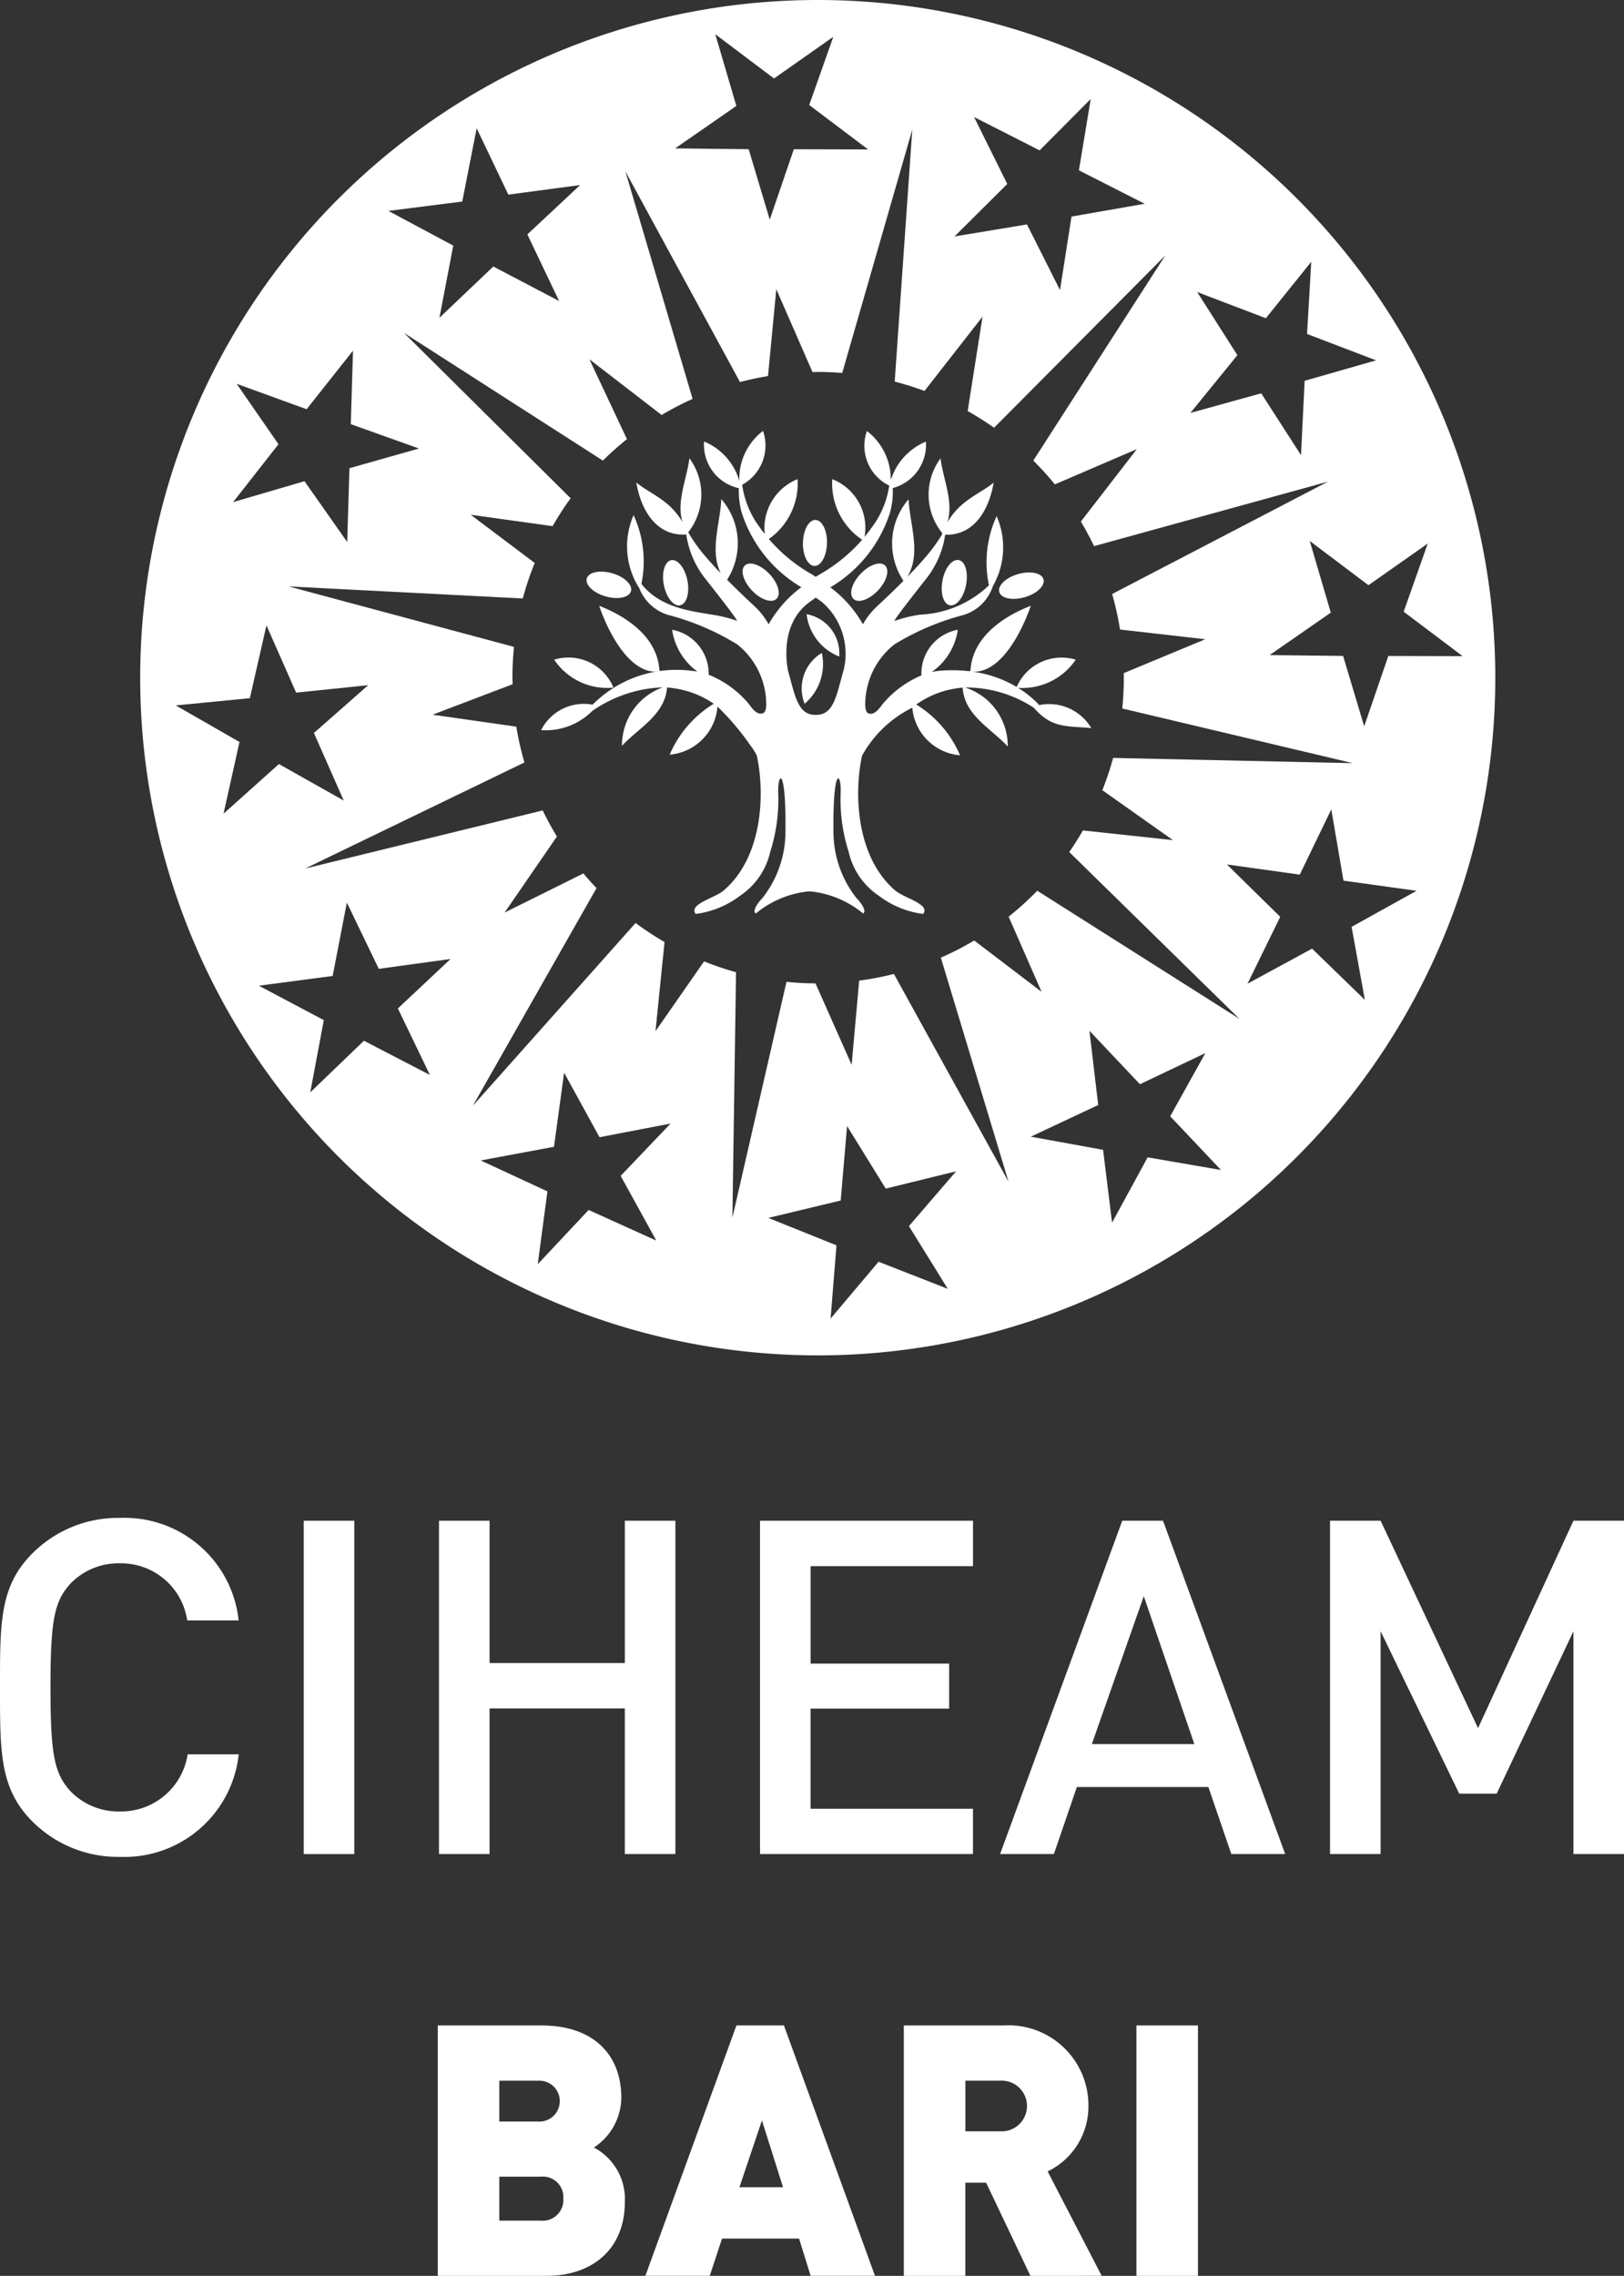
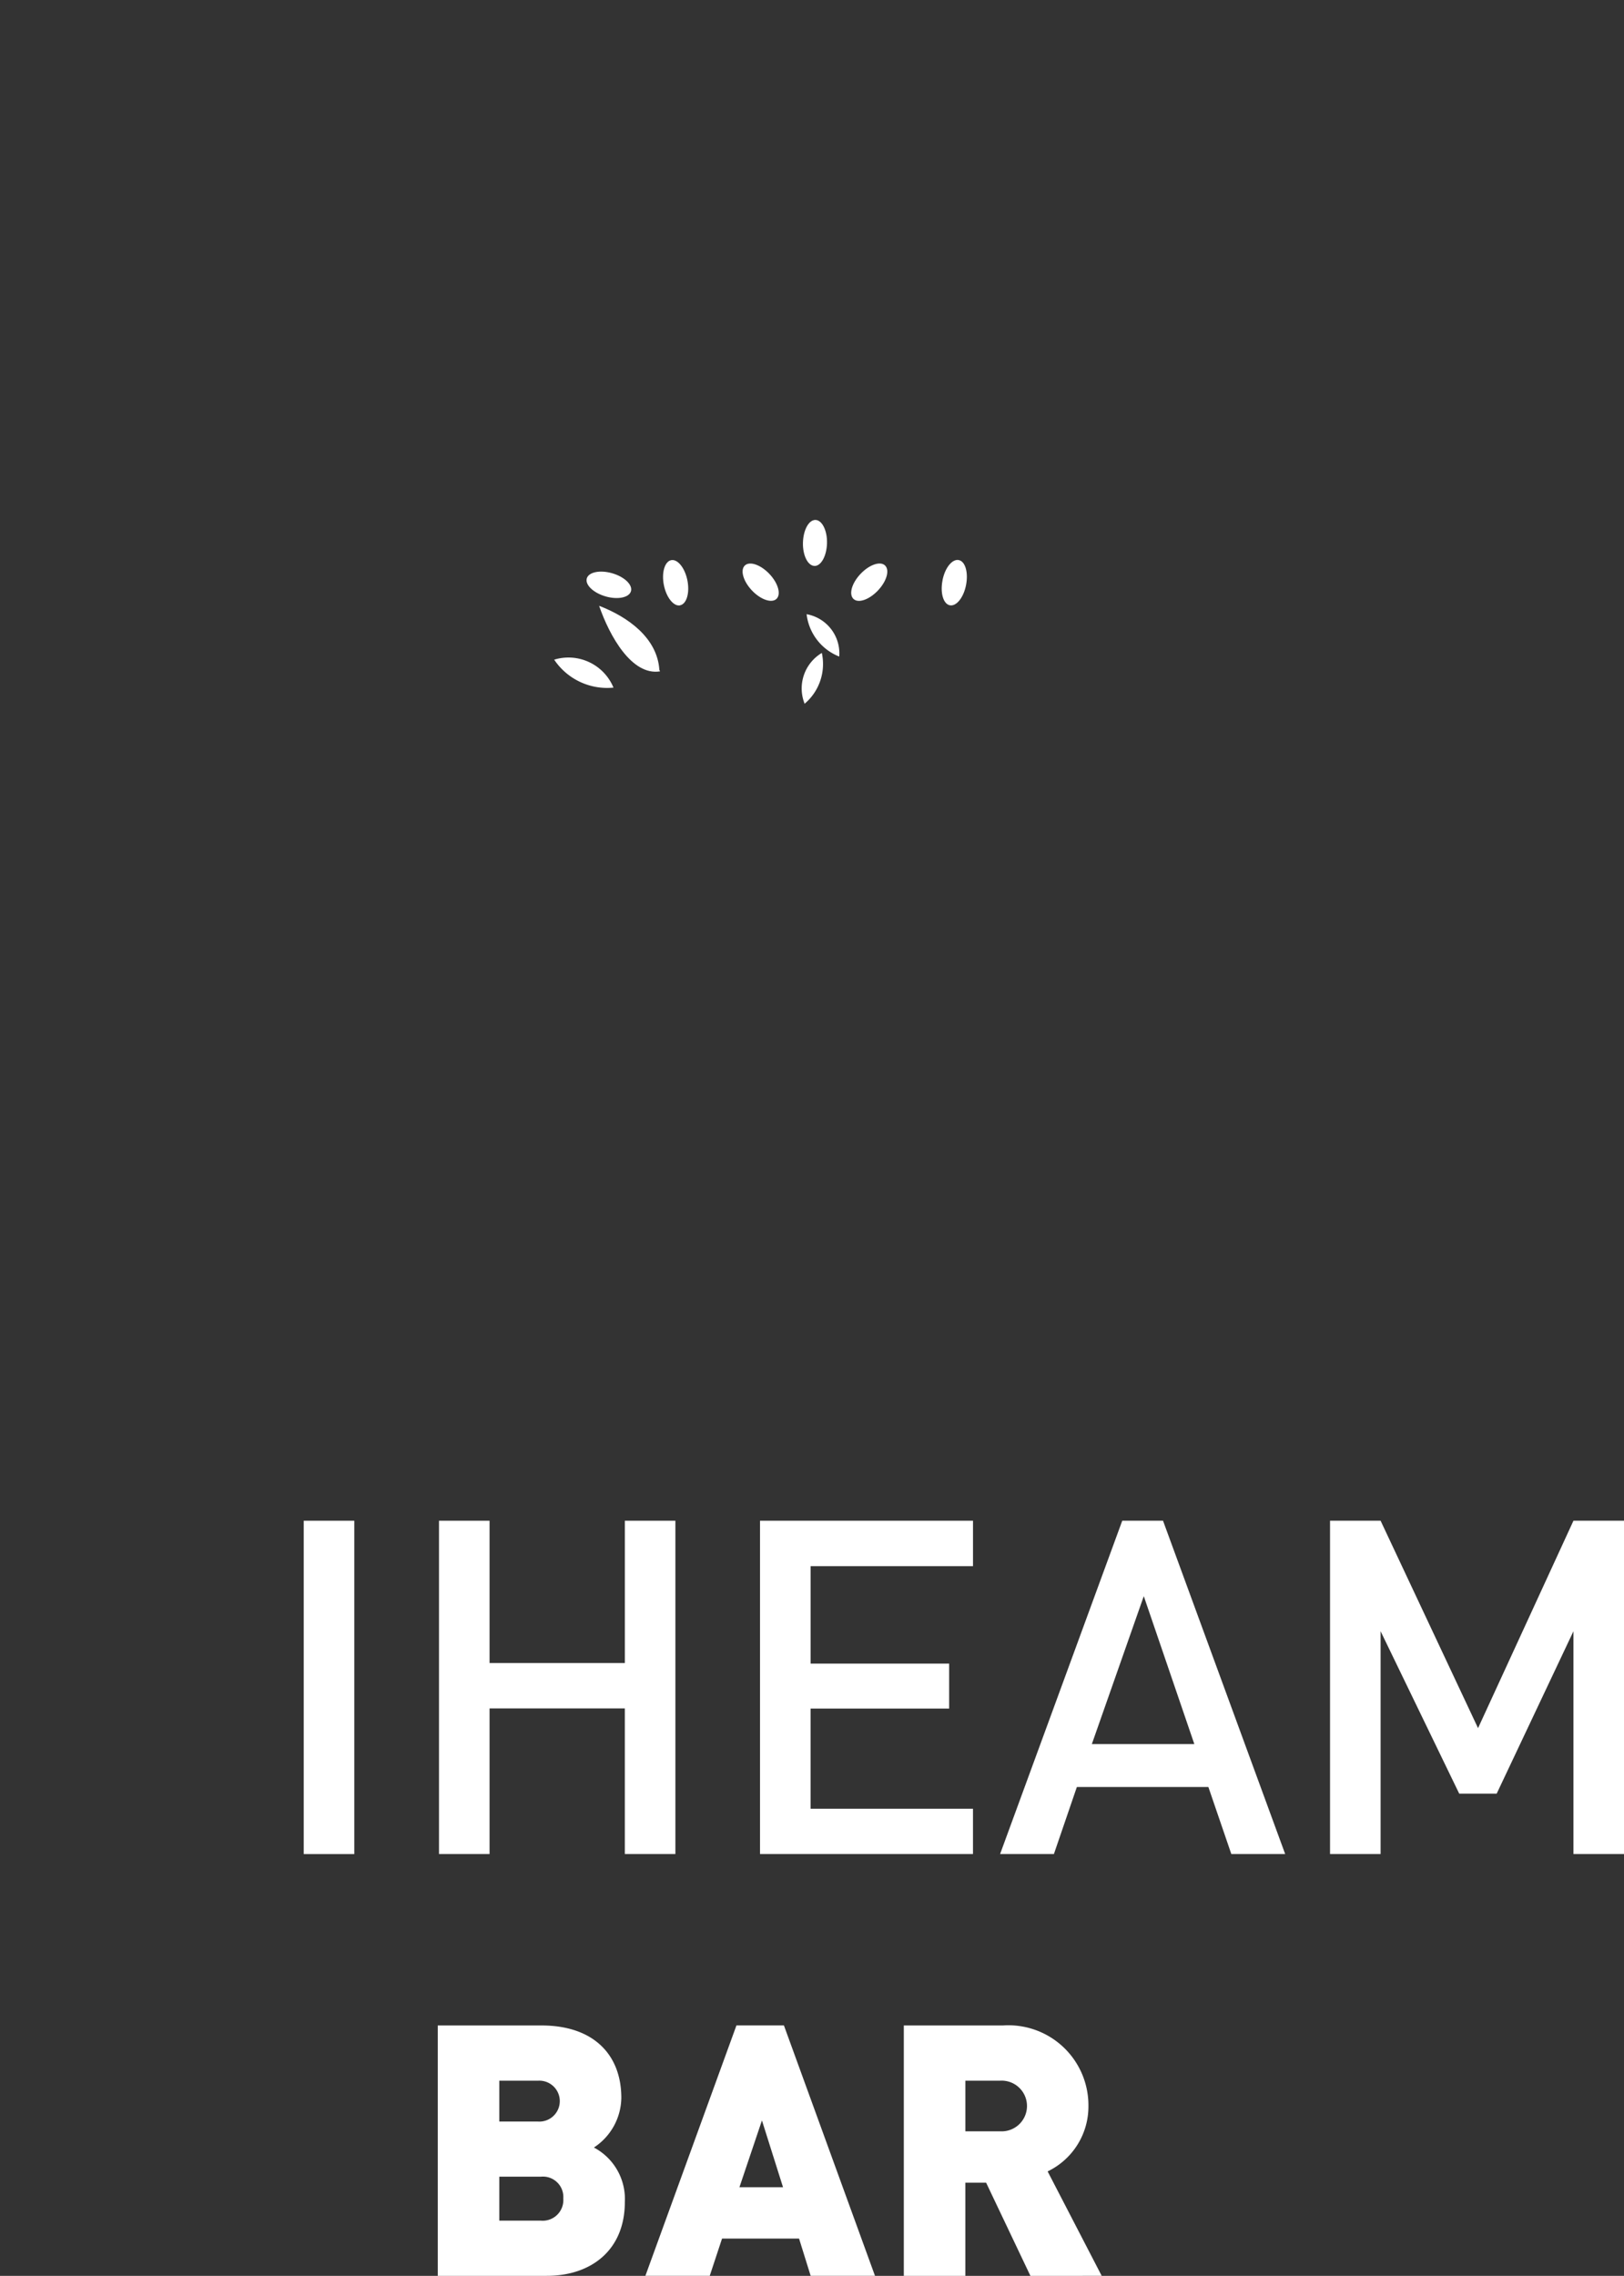
<svg xmlns="http://www.w3.org/2000/svg" width="80" height="112.09" viewBox="0 0 80 112.09">
  <rect x="0" y="0" width="80" height="112.09" fill="#333333" stroke="none" />
  <g id="Raggruppa_59" data-name="Raggruppa 59" transform="translate(0 -2)">
-     <path id="Tracciato_456" data-name="Tracciato 456" d="M84.815,51.245h0l-2.6-2.523-3.181,1.727,1.613-3.294-2.626-2.579,3.588.5,1.553-3.212.6,3.509,3.6.5-3.2,1.776ZM68.678,45.87h0a15.2,15.2,0,0,1-1.41,1.278l1.622,3.7-3.318-2.527a14.917,14.917,0,0,1-1.644.845l3.335,11.036L61.616,49.969a14.875,14.875,0,0,1-1.711.328l-.371,4.147-1.781-4.011c-.482,0-.96-.028-1.429-.077L53.66,61.97l.179-12.087a15.041,15.041,0,0,1-1.574-.533l-2.394,3.438.446-4.391a15.238,15.238,0,0,1-1.426-.939l-8.015,9,6.09-10.717c-.223-.235-.439-.474-.646-.723l-3.882,1.927L45.015,43.2q-.379-.623-.7-1.284l-11.7,2.86,10.8-5.223a14.95,14.95,0,0,1-.4-1.764L38.888,37.2l3.944-1.5c0-.105-.008-.211-.008-.317A15.154,15.154,0,0,1,42.9,33.86L31.8,30.882l11.534.594a14.962,14.962,0,0,1,.587-1.75l-3.152-2.373,4.034.56a14.961,14.961,0,0,1,.888-1.374l-8.212-8.145,9.8,6.29a15.212,15.212,0,0,1,1.186-1.056l-1.849-3.933,3.558,2.744a15.112,15.112,0,0,1,1.525-.793L48.388,10.439l5.645,10.377c.452-.119.914-.217,1.381-.294l.408-4.279,1.783,4.081c.092,0,.184-.006.277-.006.4,0,.8.021,1.188.051L62.521,8.385l-.866,12.409a14.851,14.851,0,0,1,1.468.461l2.859-3.66-.732,4.649a15.1,15.1,0,0,1,1.3.823l8.432-8.482-6.5,10.1a15.03,15.03,0,0,1,1.063,1.171l4.038-1.736-2.757,3.568q.351.588.649,1.21L83,25.72,72.366,31.256a14.861,14.861,0,0,1,.388,1.749l4.2.479-4.018,1.669c0,.075.005.149.005.224a15.157,15.157,0,0,1-.076,1.518l11.358,2.691-11.808-.258a14.975,14.975,0,0,1-.531,1.591l3.478,2.458L70.927,42.9q-.315.547-.674,1.064l8.386,8.218ZM74.115,59h0l-1.753,3.219L71.92,58.63l-3.561-.647,3.321-1.559-.432-3.656L73.736,55.4l3.222-1.533-1.732,3.112,2.5,2.644ZM64.27,65.477h0l-3.409-1.335-2.364,2.8.29-3.608-3.358-1.35,3.566-.856.313-3.669,1.906,3.082,3.465-.852-2.323,2.7ZM49.911,63.1h0l-3.334-1.508-2.506,2.673.477-3.588-3.285-1.523,3.607-.672.5-3.649,1.744,3.177,3.5-.673-2.458,2.576ZM38.759,54.943h0l-3.25-1.685L32.865,55.8l.667-3.559-3.2-1.694,3.636-.478.7-3.614,1.573,3.262,3.535-.485L37.18,51.668Zm-12.52-18.2h0l3.65-.356.818-3.588,1.462,3.314,3.549-.366L33.045,38.1l1.468,3.327L31.321,39.63l-2.729,2.446.787-3.533Zm3-15.841h0l3.447,1.253,2.284-2.885-.109,3.62,3.36,1.2-3.426.97-.11,3.634L32.58,25.7l-3.516,1.03L31.3,23.879Zm11.113-8.975h0l.71-3.61,1.56,3.269,3.537-.471-2.6,2.43,1.566,3.281-3.243-1.7-2.654,2.525.681-3.555-3.193-1.708ZM52.817,3.685h0l2.893,2.18,2.92-2.05L57.444,7.172l2.9,2.188-3.659-.009L55.5,12.817,54.461,9.349l-3.62-.041,3.013-2.09ZM65.565,7.764h0l3.229,1.642,2.517-2.53-.582,3.513,3.241,1.647-3.606.631-.566,3.62-1.627-3.233-3.571.592,2.6-2.585Zm10.99,8.618h0l3.384,1.291,2.236-2.78-.207,3.555,3.4,1.3-3.519,1.008-.179,3.66-1.96-3.044-3.489.966,2.315-2.845ZM89.631,34.316h0l-3.66-.008-1.189,3.465-1.038-3.467-3.62-.042,3.014-2.091L82.1,28.642l2.893,2.18,2.92-2.051-1.186,3.356ZM57.867,2A33.377,33.377,0,1,0,91.241,35.375,33.374,33.374,0,0,0,57.867,2Z" transform="translate(-17.581)" fill="#fff" />
    <path id="Tracciato_457" data-name="Tracciato 457" d="M140.79,109.184a2.562,2.562,0,0,0,1.607,2.086,1.959,1.959,0,0,0-1.607-2.086" transform="translate(-101.056 -76.934)" fill="#fff" />
    <path id="Tracciato_458" data-name="Tracciato 458" d="M99.654,118.357a2.4,2.4,0,0,0-2.921-1.376,3.139,3.139,0,0,0,2.921,1.376" transform="translate(-69.433 -82.491)" fill="#fff" />
    <path id="Tracciato_459" data-name="Tracciato 459" d="M107.578,110.948l-.035-.069c-.1-1.572-1.536-2.608-2.968-3.159.516,1.494,1.613,3.454,3,3.228" transform="translate(-75.062 -75.883)" fill="#fff" />
-     <path id="Tracciato_460" data-name="Tracciato 460" d="M174.4,102.864c.091.315.652.429,1.253.255s1.014-.571.924-.885-.652-.428-1.254-.254-1.014.57-.923.884" transform="translate(-125.174 -71.705)" fill="#fff" />
    <path id="Tracciato_461" data-name="Tracciato 461" d="M140.718,95c.328.006.6-.5.616-1.121s-.241-1.138-.569-1.145-.6.495-.616,1.12.242,1.138.569,1.145" transform="translate(-100.595 -65.126)" fill="#fff" />
    <path id="Tracciato_462" data-name="Tracciato 462" d="M103.3,102.971c.6.174,1.162.06,1.253-.255s-.323-.71-.923-.884-1.162-.06-1.253.254.322.71.923.885" transform="translate(-73.471 -71.598)" fill="#fff" />
    <path id="Tracciato_463" data-name="Tracciato 463" d="M140.045,118.52l-.024-.067a2.562,2.562,0,0,0,.845-2.5,2.035,2.035,0,0,0-.821,2.564" transform="translate(-100.382 -81.795)" fill="#fff" />
    <path id="Tracciato_464" data-name="Tracciato 464" d="M164.412,100.736c-.122.614.038,1.163.359,1.227s.681-.382.8-1-.038-1.163-.36-1.227-.68.381-.8.995" transform="translate(-117.982 -70.152)" fill="#fff" />
    <path id="Tracciato_465" data-name="Tracciato 465" d="M149.032,100.857c-.43.454-.586,1-.349,1.23s.779.04,1.209-.415.586-1,.349-1.23-.779-.039-1.209.415" transform="translate(-106.642 -70.591)" fill="#fff" />
-     <path id="Tracciato_466" data-name="Tracciato 466" d="M109.365,88.949h0c-.365,1.263-.481,2.262-1.384,2.242-.878.019-1.013-.924-1.355-2.137h0s-.552-2.256,1.052-3.418q.15-.109.306-.219.157.11.307.219a3.369,3.369,0,0,1,1.073,3.313m9.629,1.759a5.192,5.192,0,0,0-1.044-.848,3.166,3.166,0,0,0,2.839-1.387,2.413,2.413,0,0,0-2.908,1.344,5.755,5.755,0,0,0-2.176-.754c1.327.086,2.371-1.8,2.87-3.243-1.432.551-2.867,1.587-2.967,3.159l-.034.066a7.316,7.316,0,0,0-1.489-.025,2.817,2.817,0,0,0-.392.064A3.08,3.08,0,0,0,114.98,87a2.187,2.187,0,0,0-1.792,2.247,5.039,5.039,0,0,0-1.931,1.436c-.244.348-.418.453-.559.453s-.269-.041-.278-.43a3.782,3.782,0,0,1,1.429-2.981,12.578,12.578,0,0,1,3.4-1.45,2.184,2.184,0,0,0,1.458-1.425,3.842,3.842,0,0,0,.185-3.446,5.446,5.446,0,0,0-.378,3.406,5.227,5.227,0,0,1-3.372,1.444,6.533,6.533,0,0,0-1.289.314c.1-.209.709-.988,1.615-2.139a4.562,4.562,0,0,0,.89-2.112c1.407.052,2.158-1.2,2.387-2.565-.669.56-1.637.846-2.275,1.954.31-1.017-.21-2.11-.341-3.147a3.006,3.006,0,0,0,.088,3.685c-.008.022-.018.042-.026.065h.011a8.444,8.444,0,0,1-.9,1.214c-.246.284-.529.586-.81.873.7-1.165.123-2.554.064-3.824a3.318,3.318,0,0,0-.254,4.018c-.659.664-1.254,1.21-1.254,1.21a3.669,3.669,0,0,0-.742.93,5.885,5.885,0,0,0-1.607-1.819,6.594,6.594,0,0,0,2.954-3.727,4.017,4.017,0,0,0,.123-1.164,2.2,2.2,0,0,0,1.631-2.287,3.037,3.037,0,0,0-1.718,1.863.192.192,0,0,0-.012-.025,2.988,2.988,0,0,0-1.175-2.36,2.179,2.179,0,0,0,1.1,2.688,4.546,4.546,0,0,1-.651,1.76c-.177.262-.362.517-.566.766a2.567,2.567,0,0,0-1.589-2.842,3.32,3.32,0,0,0,1.472,2.982,8,8,0,0,1-2.081,1.7c-.067.039-.135.082-.206.127-.07-.045-.138-.088-.2-.127a7.981,7.981,0,0,1-2.11-1.735,3.347,3.347,0,0,0,1.416-2.949,2.605,2.605,0,0,0-1.619,2.7c-.16-.2-.309-.411-.453-.624a4.584,4.584,0,0,1-.658-1.8,2.2,2.2,0,0,0,1.028-2.651,2.942,2.942,0,0,0-1.166,2.465,3.006,3.006,0,0,0-1.739-1.943,2.19,2.19,0,0,0,1.714,2.3,4.042,4.042,0,0,0,.124,1.149,6.59,6.59,0,0,0,2.954,3.727,5.87,5.87,0,0,0-1.611,1.827,3.676,3.676,0,0,0-.747-.939s-.623-.57-1.3-1.255a3.325,3.325,0,0,0-.284-3.973c-.055,1.207-.581,2.522-.03,3.651-.224-.234-.445-.473-.641-.7A8.118,8.118,0,0,1,101.7,82.2a3.009,3.009,0,0,0,.058-3.647c-.13,1.036-.651,2.129-.341,3.147-.637-1.109-1.606-1.393-2.275-1.954.233,1.387,1.007,2.661,2.461,2.561a4.569,4.569,0,0,0,.89,2.116c.907,1.15,1.511,1.929,1.616,2.139a6.543,6.543,0,0,0-1.29-.314c-.907-.162-2.5-.315-3.425-1.508a5.458,5.458,0,0,0-.385-3.384,3.825,3.825,0,0,0,.277,3.591,2.225,2.225,0,0,0,1.426,1.322,12.546,12.546,0,0,1,3.4,1.45,3.78,3.78,0,0,1,1.43,2.981c-.01.388-.139.43-.279.43s-.314-.1-.558-.453a5.016,5.016,0,0,0-2-1.464A2.193,2.193,0,0,0,100.906,87a3.092,3.092,0,0,0,1.251,2.062c-.093-.017-.187-.031-.282-.039a5.83,5.83,0,0,0-4.888,1.666,2.354,2.354,0,0,0-2.533,1.254A3.241,3.241,0,0,0,96.972,91a6.456,6.456,0,0,1,3.473-1.164,3.036,3.036,0,0,0-2.008,2.878c.825-.886,2.119-1.527,2.219-2.87a4.173,4.173,0,0,1,.525.068,4.548,4.548,0,0,1,1.777.732,5.424,5.424,0,0,0-2.171,2.506,2.576,2.576,0,0,0,2.353-2.368,12.672,12.672,0,0,1,1.619,1.909,2.765,2.765,0,0,1,.321.515c.412,1.912.274,4.994-1.628,6.63-.45.387-1.75.673-1.385,1.16a4.58,4.58,0,0,0,2.2-.906,3.535,3.535,0,0,0,1.476-2.17,8.381,8.381,0,0,0,.391-2.86c-.041-1.055.392-1.409.355,1.9a5.276,5.276,0,0,1-1.125,3.242c-.476.508-.43.726-.333.771a4.846,4.846,0,0,1,2.546-1.083h.19a4.859,4.859,0,0,1,2.546,1.083c.1-.045.142-.262-.335-.771a5.277,5.277,0,0,1-1.124-3.242c-.036-3.309.4-2.956.354-1.9a8.385,8.385,0,0,0,.391,2.86,3.534,3.534,0,0,0,1.475,2.17,4.58,4.58,0,0,0,2.2.906c.366-.487-.935-.773-1.385-1.16-1.9-1.636-2.039-4.718-1.628-6.63a5.7,5.7,0,0,1,2.477-2.368,2.576,2.576,0,0,0,2.351,2.344,5.445,5.445,0,0,0-2.156-2.5,4.511,4.511,0,0,1,1.833-.772,4.087,4.087,0,0,1,.452-.06c.085,1.359,1.392,2,2.222,2.9a3.021,3.021,0,0,0-2.1-2.906,6.069,6.069,0,0,1,3.388,1c.9,1.035,1.619.879,2.828,1A2.415,2.415,0,0,0,118.994,90.709Z" transform="translate(-67.797 -53.983)" fill="#fff" />
    <path id="Tracciato_467" data-name="Tracciato 467" d="M131.287,102.087c.238-.225.082-.776-.349-1.23s-.971-.64-1.209-.415-.081.776.349,1.23.972.64,1.21.415" transform="translate(-93.037 -70.591)" fill="#fff" />
    <path id="Tracciato_468" data-name="Tracciato 468" d="M116.563,101.963c.321-.064.481-.614.359-1.227s-.482-1.059-.8-.995-.481.614-.359,1.227.482,1.059.8,1" transform="translate(-83.06 -70.152)" fill="#fff" />
-     <path id="Tracciato_469" data-name="Tracciato 469" d="M5.9,283.587a5.952,5.952,0,0,1-4.313-1.752C-.023,280.221,0,278.4,0,275.24s-.023-4.98,1.591-6.594A5.949,5.949,0,0,1,5.9,266.893a5.653,5.653,0,0,1,5.856,5.05H9.223A3.293,3.293,0,0,0,5.9,269.13a3.282,3.282,0,0,0-2.422.992c-.807.876-.991,1.821-.991,5.118s.184,4.243.991,5.12a3.284,3.284,0,0,0,2.422.991,3.315,3.315,0,0,0,3.343-2.813H11.76A5.667,5.667,0,0,1,5.9,283.587" transform="translate(0 -190.134)" fill="#fff" />
    <rect id="Rettangolo_45" data-name="Rettangolo 45" width="2.491" height="16.417" transform="translate(14.962 76.898)" fill="#fff" />
    <path id="Tracciato_470" data-name="Tracciato 470" d="M85.776,283.8v-7.171H79.113V283.8H76.622V267.385h2.491v7.009h6.664v-7.009h2.49V283.8Z" transform="translate(-54.997 -190.487)" fill="#fff" />
    <path id="Tracciato_471" data-name="Tracciato 471" d="M132.659,283.8V267.385h10.492v2.237h-8v4.8h6.825v2.214H135.15v4.934h8V283.8Z" transform="translate(-95.22 -190.487)" fill="#fff" />
    <path id="Tracciato_472" data-name="Tracciato 472" d="M181.643,271.1h0l-2.559,7.286h5.049Zm4.312,12.7-1.13-3.3h-6.479l-1.13,3.3h-2.651l6.018-16.417h2.007l6.018,16.417Z" transform="translate(-125.299 -190.487)" fill="#fff" />
    <path id="Tracciato_473" data-name="Tracciato 473" d="M244.145,283.8V272.827l-3.782,8h-1.845l-3.873-8V283.8h-2.491V267.385h2.491l4.8,10.215,4.7-10.215h2.49V283.8Z" transform="translate(-166.635 -190.487)" fill="#fff" />
    <path id="Tracciato_474" data-name="Tracciato 474" d="M81.485,362.917H79.441v2.165h2.044a1.018,1.018,0,0,0,1.109-1.091,1.006,1.006,0,0,0-1.109-1.074m-.156-4.729H79.441V360.2h1.888a1.008,1.008,0,1,0,0-2.009Zm.45,9.614H76.41V355.469h5.11c2.564,0,3.932,1.438,3.932,3.568a2.97,2.97,0,0,1-1.351,2.443,2.868,2.868,0,0,1,1.524,2.685C85.625,366.52,83.98,367.8,81.78,367.8Z" transform="translate(-54.845 -253.712)" fill="#fff" />
    <path id="Tracciato_475" data-name="Tracciato 475" d="M118.4,360.146h0l-1.109,3.291h2.148ZM120.8,367.8l-.572-1.836h-3.793l-.607,1.836h-3.17l4.486-12.333h2.339l4.486,12.333Z" transform="translate(-80.866 -253.712)" fill="#fff" />
    <path id="Tracciato_476" data-name="Tracciato 476" d="M162.5,358.188h-1.715v2.494H162.5a1.249,1.249,0,1,0,0-2.494m1.489,9.614-2.183-4.59h-1.022v4.59h-3.032V355.469h4.885a3.941,3.941,0,0,1,4.209,3.966,3.547,3.547,0,0,1-2.009,3.222L167.5,367.8Z" transform="translate(-113.229 -253.712)" fill="#fff" />
-     <rect id="Rettangolo_46" data-name="Rettangolo 46" width="3.031" height="12.333" transform="translate(55.982 101.757)" fill="#fff" />
  </g>
</svg>